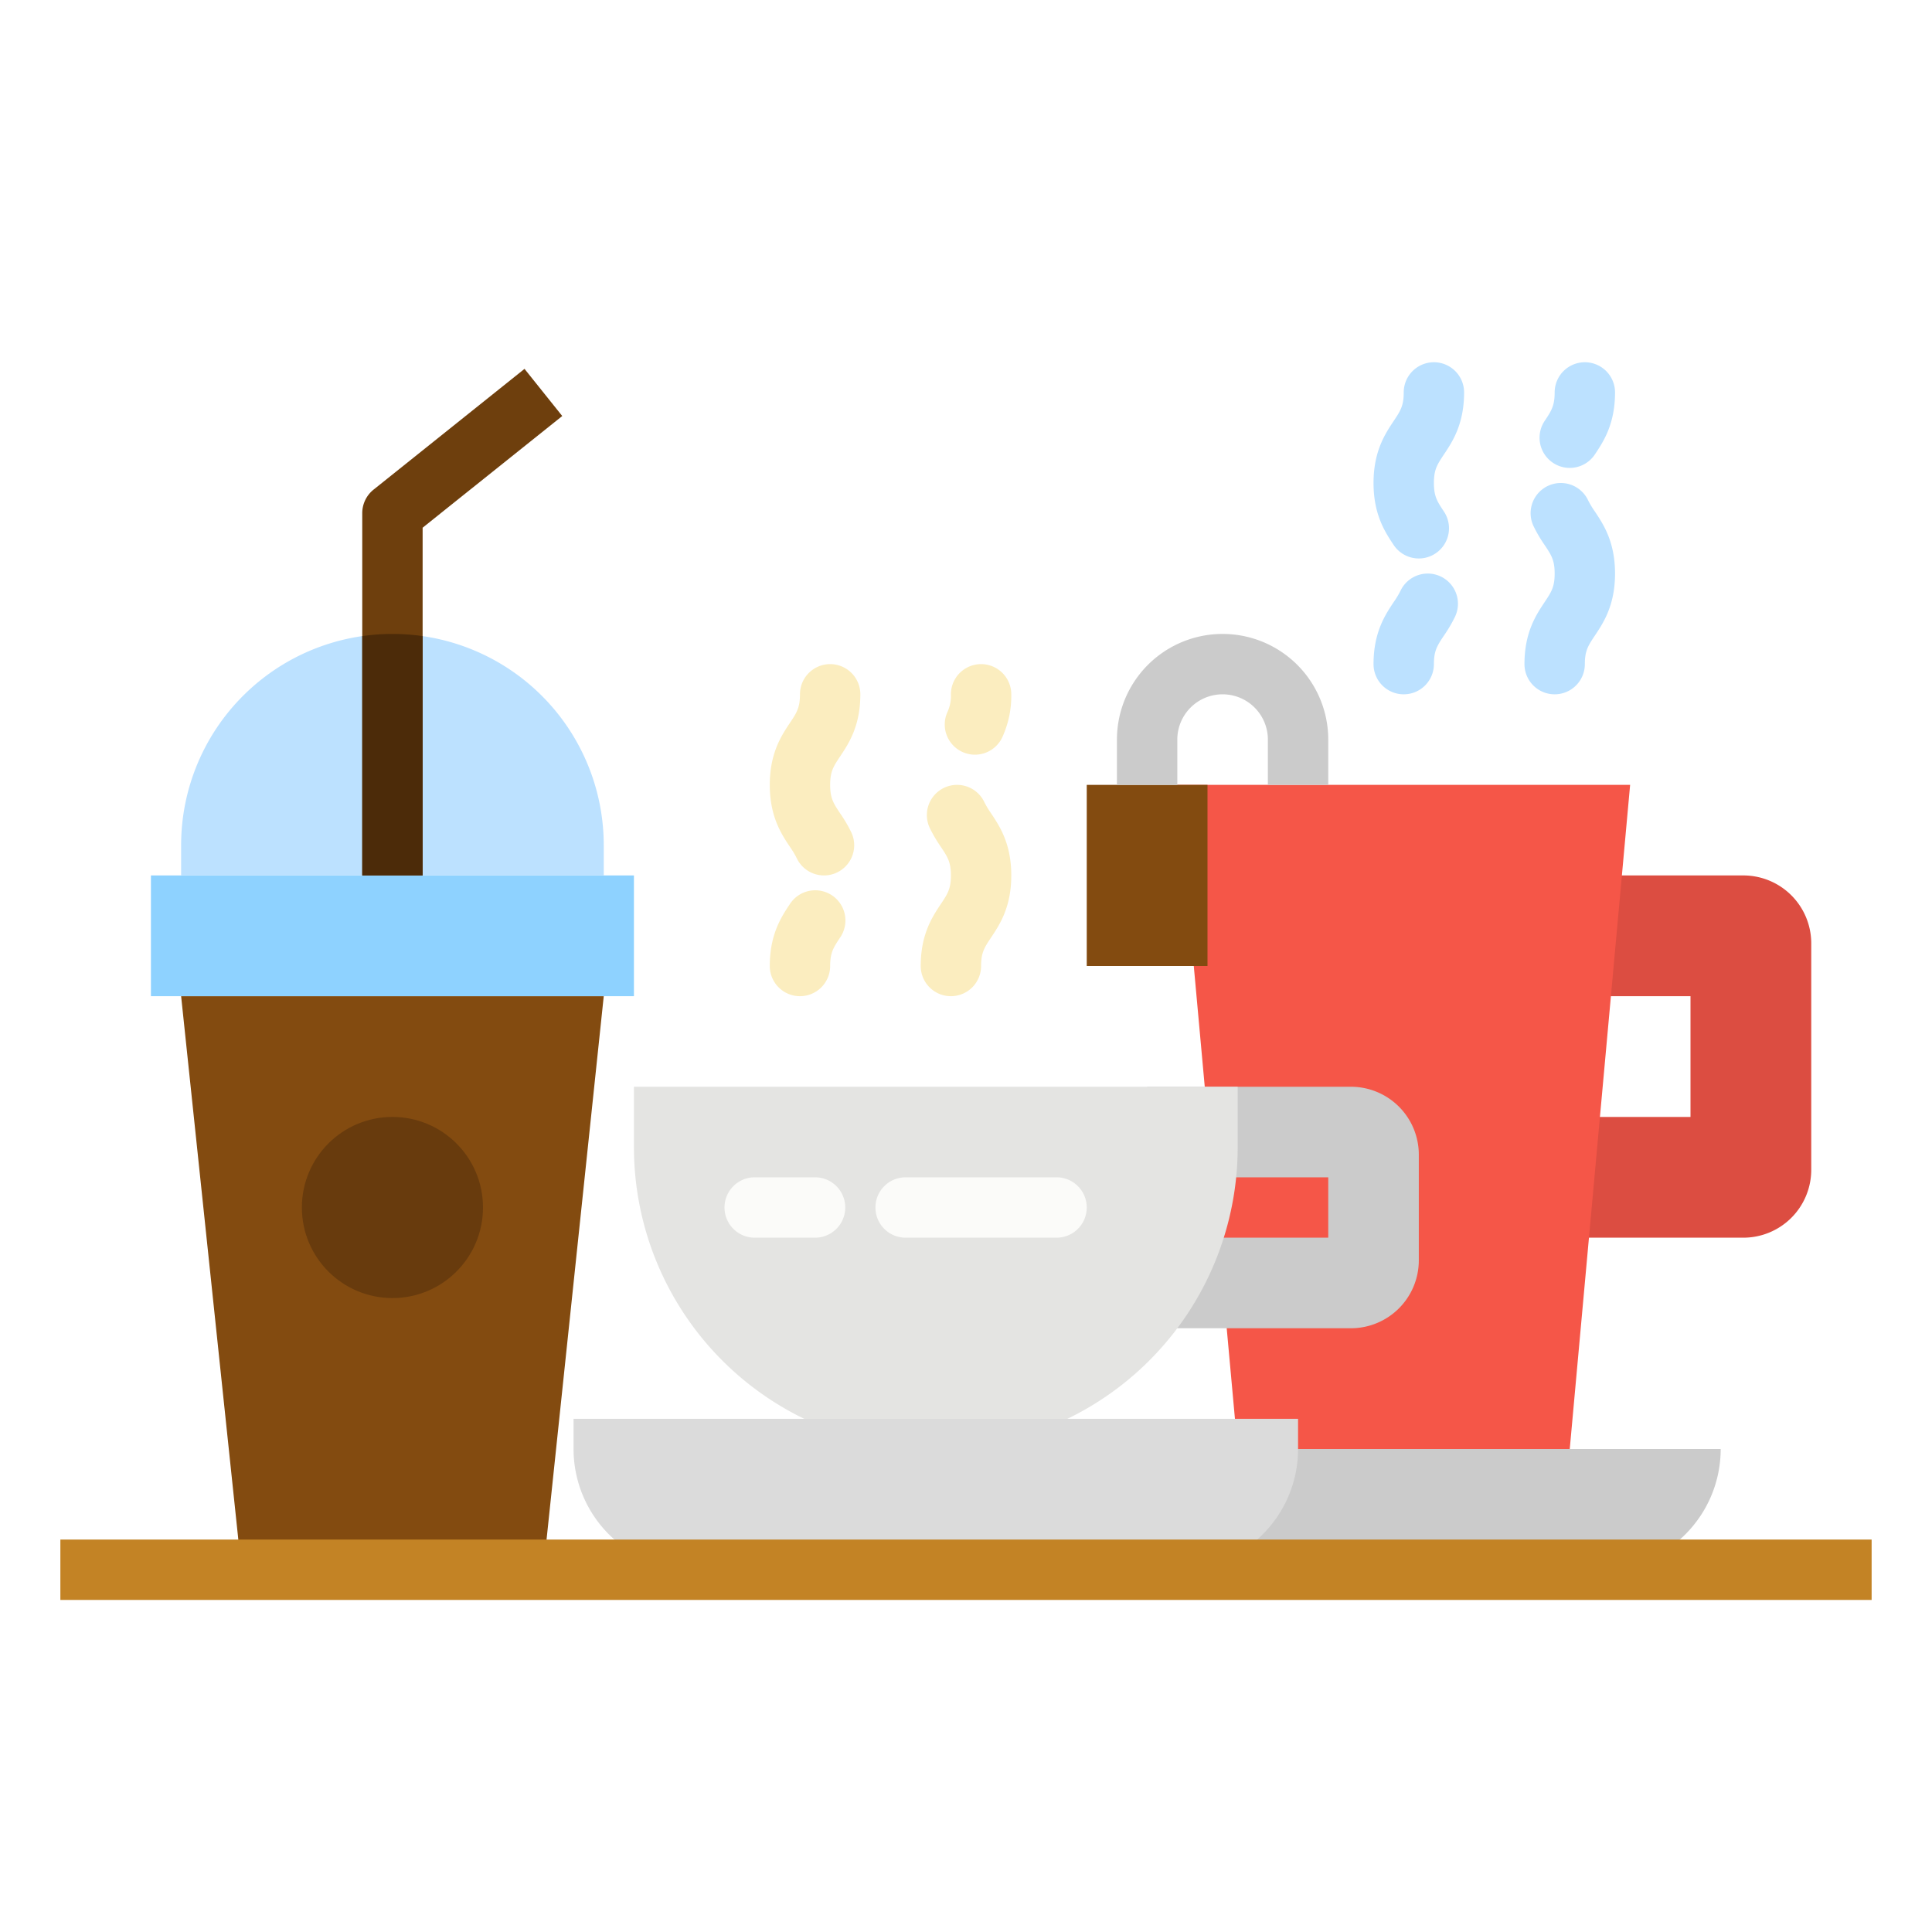
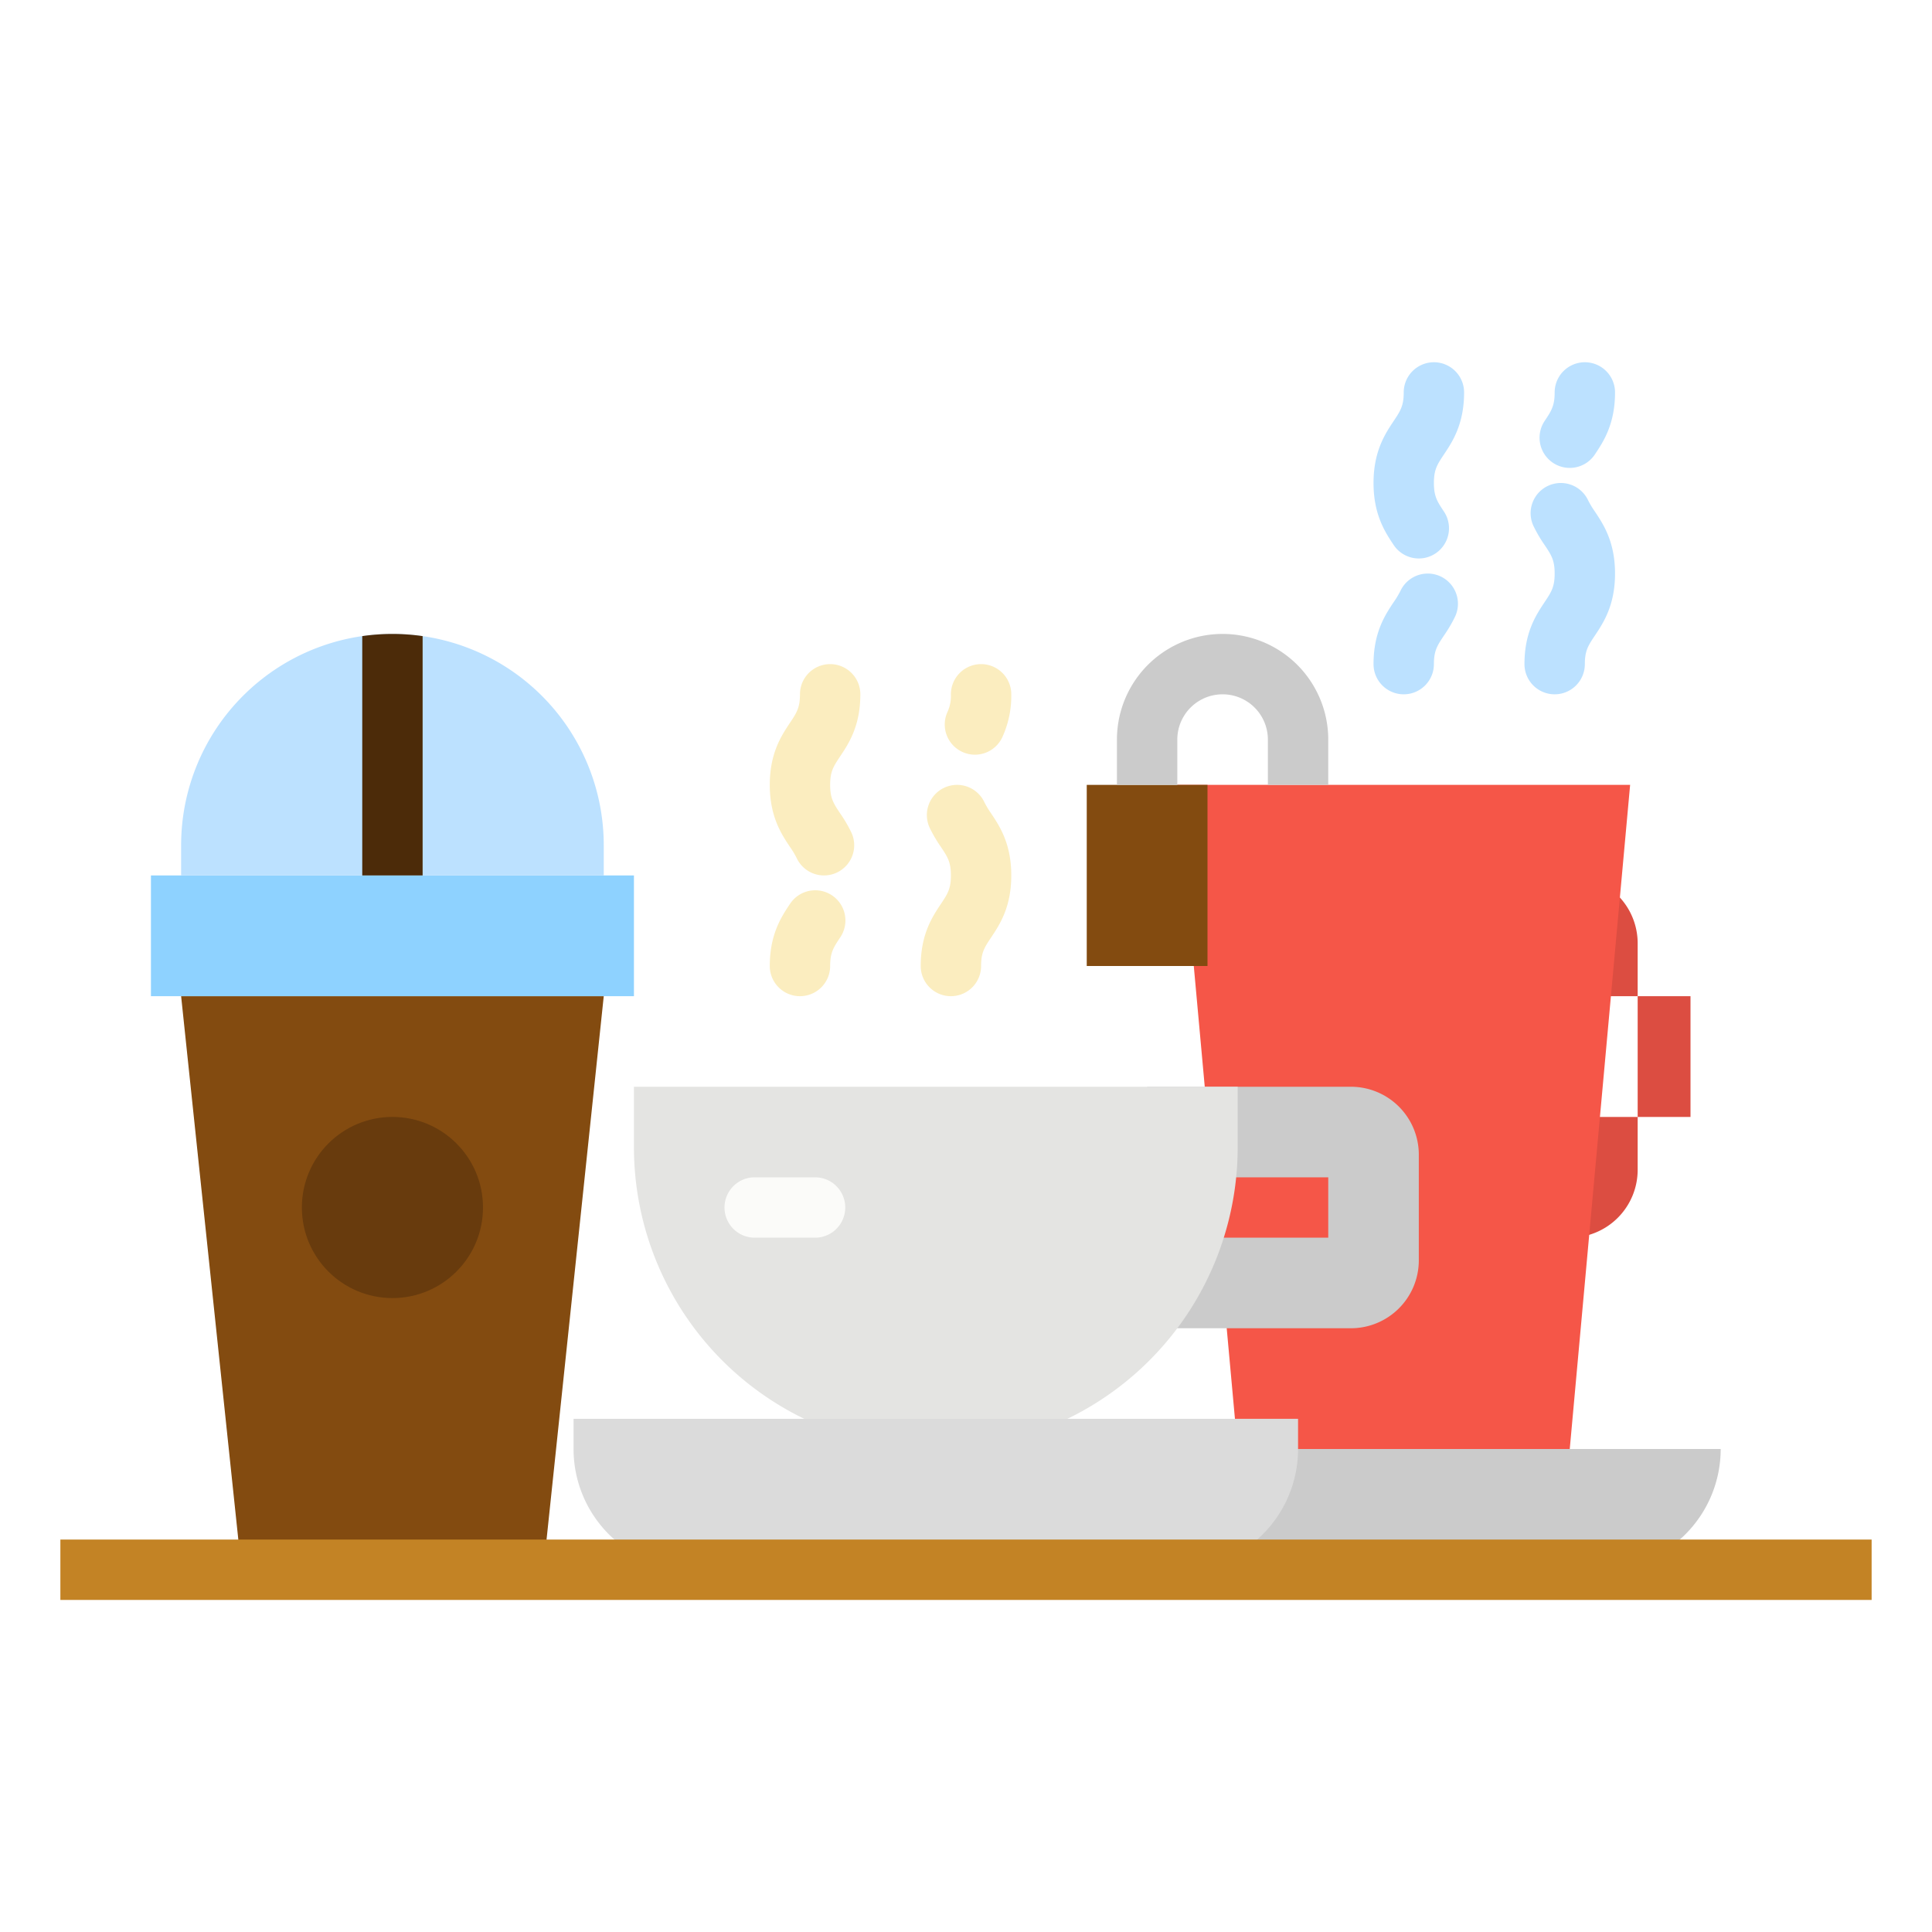
<svg xmlns="http://www.w3.org/2000/svg" height="512" viewBox="0 0 512 512" width="512">
  <g id="flat">
-     <path d="m424 232v32h24v32h-32v32h46a18 18 0 0 0 18-18v-60a18 18 0 0 0 -18-18z" fill="#dc4d41" />
+     <path d="m424 232v32h24v32h-32v32a18 18 0 0 0 18-18v-60a18 18 0 0 0 -18-18z" fill="#dc4d41" />
    <path d="m416 384h-88l-16-176h120z" fill="#f55648" />
    <path d="m320 384h136a0 0 0 0 1 0 0 32 32 0 0 1 -32 32h-104a0 0 0 0 1 0 0v-32a0 0 0 0 1 0 0z" fill="#cbcbcb" />
    <path d="m358 288h-54v24h48v16h-48v24h54a18 18 0 0 0 18-18v-28a18 18 0 0 0 -18-18z" fill="#cbcbcb" />
    <path d="m144 416h-80l-16-152h112z" fill="#834b10" />
    <path d="m40 232h128v32h-128z" fill="#8ed2ff" />
    <path d="m104 168a56 56 0 0 1 56 56v8a0 0 0 0 1 0 0h-112a0 0 0 0 1 0 0v-8a56 56 0 0 1 56-56z" fill="#bce1ff" />
    <path d="m288 208h32v48h-32z" fill="#834b10" />
    <path d="m352 208h-16v-12a12 12 0 0 0 -24 0v12h-16v-12a28 28 0 0 1 56 0z" fill="#cbcbcb" />
-     <path d="m112 232h-16v-96a8 8 0 0 1 3-6.247l40-32 10 12.494-37 29.6z" fill="#6e3f0d" />
    <path d="m104 168a56.435 56.435 0 0 0 -8 .578v63.422h16v-63.422a56.435 56.435 0 0 0 -8-.578z" fill="#4c2b09" />
    <circle cx="104" cy="320" fill="#683b0d" r="24" />
    <path d="m252 264a8 8 0 0 1 -8-8c0-8.423 3.089-13.056 5.344-16.438 1.768-2.654 2.656-3.985 2.656-7.562s-.888-4.91-2.656-7.563a36.995 36.995 0 0 1 -2.962-5.05 8 8 0 1 1 14.5-6.772 23.578 23.578 0 0 0 1.778 2.946c2.251 3.381 5.34 8.014 5.34 16.439s-3.088 13.055-5.344 16.438c-1.768 2.652-2.656 3.984-2.656 7.562a8 8 0 0 1 -8 8z" fill="#fbedbf" />
    <path d="m258.365 200a8 8 0 0 1 -7.243-11.388 10.228 10.228 0 0 0 .878-4.612 8 8 0 0 1 16 0 26.339 26.339 0 0 1 -2.382 11.386 8 8 0 0 1 -7.253 4.614z" fill="#fbedbf" />
    <path d="m212 264a8 8 0 0 1 -8-8c0-8.423 3.089-13.056 5.344-16.438a8 8 0 1 1 13.312 8.875c-1.768 2.653-2.656 3.984-2.656 7.563a8 8 0 0 1 -8 8z" fill="#fbedbf" />
    <path d="m218.376 232a8 8 0 0 1 -7.254-4.618 23.59 23.59 0 0 0 -1.778-2.948c-2.256-3.381-5.344-8.014-5.344-16.434s3.089-13.055 5.344-16.436c1.768-2.656 2.656-3.987 2.656-7.564a8 8 0 0 1 16 0c0 8.422-3.089 13.055-5.344 16.437-1.768 2.653-2.656 3.984-2.656 7.563s.888 4.91 2.656 7.564a36.932 36.932 0 0 1 2.964 5.054 8 8 0 0 1 -7.244 11.382z" fill="#fbedbf" />
    <g fill="#bce1ff">
      <path d="m412 184a8 8 0 0 1 -8-8c0-8.423 3.089-13.056 5.344-16.438 1.768-2.654 2.656-3.985 2.656-7.562s-.888-4.91-2.656-7.563a36.995 36.995 0 0 1 -2.962-5.05 8 8 0 1 1 14.5-6.772 23.578 23.578 0 0 0 1.778 2.946c2.251 3.381 5.34 8.014 5.34 16.439s-3.088 13.055-5.344 16.438c-1.768 2.652-2.656 3.984-2.656 7.562a8 8 0 0 1 -8 8z" />
      <path d="m415.992 124a8 8 0 0 1 -6.648-12.438c1.768-2.654 2.656-3.985 2.656-7.562a8 8 0 0 1 16 0c0 8.421-3.089 13.054-5.344 16.437a7.992 7.992 0 0 1 -6.664 3.563z" />
      <path d="m372 184a8 8 0 0 1 -8-8c0-8.422 3.088-13.055 5.343-16.438a23.578 23.578 0 0 0 1.778-2.946 8 8 0 0 1 14.5 6.768 37.1 37.1 0 0 1 -2.963 5.054c-1.77 2.652-2.658 3.984-2.658 7.562a8 8 0 0 1 -8 8z" />
      <path d="m376.007 148a8 8 0 0 1 -6.665-3.563c-2.254-3.385-5.342-8.018-5.342-16.437s3.089-13.055 5.344-16.436c1.768-2.656 2.656-3.987 2.656-7.564a8 8 0 0 1 16 0c0 8.422-3.089 13.055-5.344 16.437-1.768 2.653-2.656 3.984-2.656 7.563s.888 4.909 2.656 7.563a8 8 0 0 1 -6.649 12.437z" />
    </g>
    <path d="m168 288h160a0 0 0 0 1 0 0v16a80 80 0 0 1 -80 80 80 80 0 0 1 -80-80v-16a0 0 0 0 1 0 0z" fill="#e4e4e2" />
    <path d="m216 328h-16a8 8 0 0 1 0-16h16a8 8 0 0 1 0 16z" fill="#fbfbf9" />
-     <path d="m280 328h-40a8 8 0 0 1 0-16h40a8 8 0 0 1 0 16z" fill="#fbfbf9" />
    <path d="m312 416h-128a32 32 0 0 1 -32-32v-8h192v8a32 32 0 0 1 -32 32z" fill="#dbdbdb" />
    <path d="m16 408h480v16h-480z" fill="#c38325" />
  </g>
</svg>